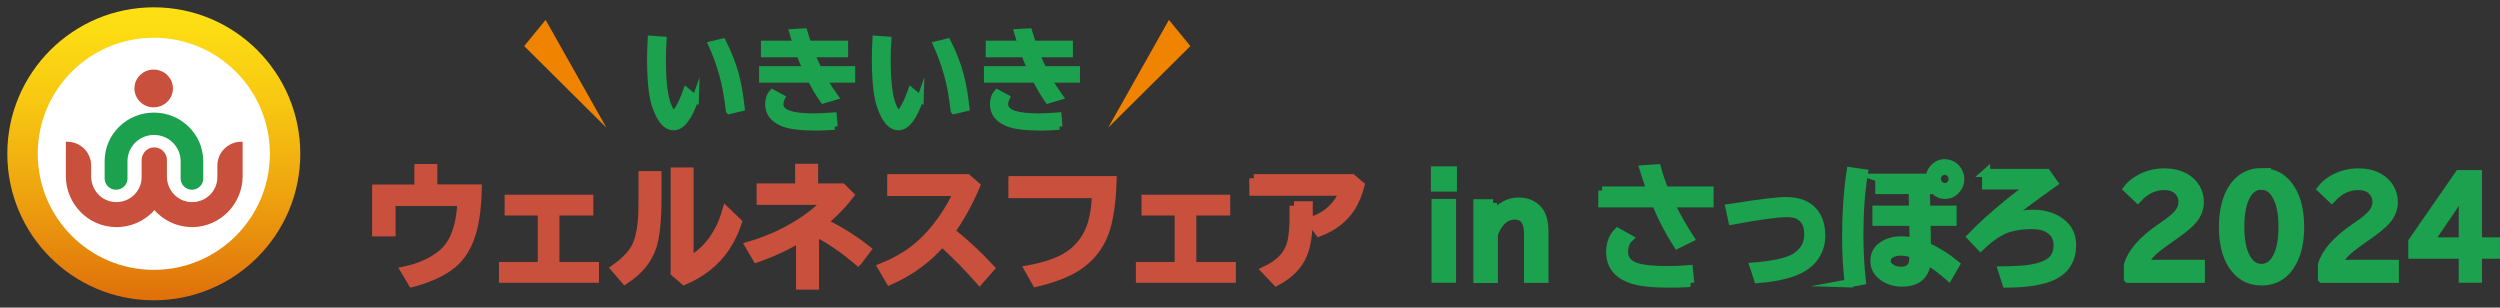
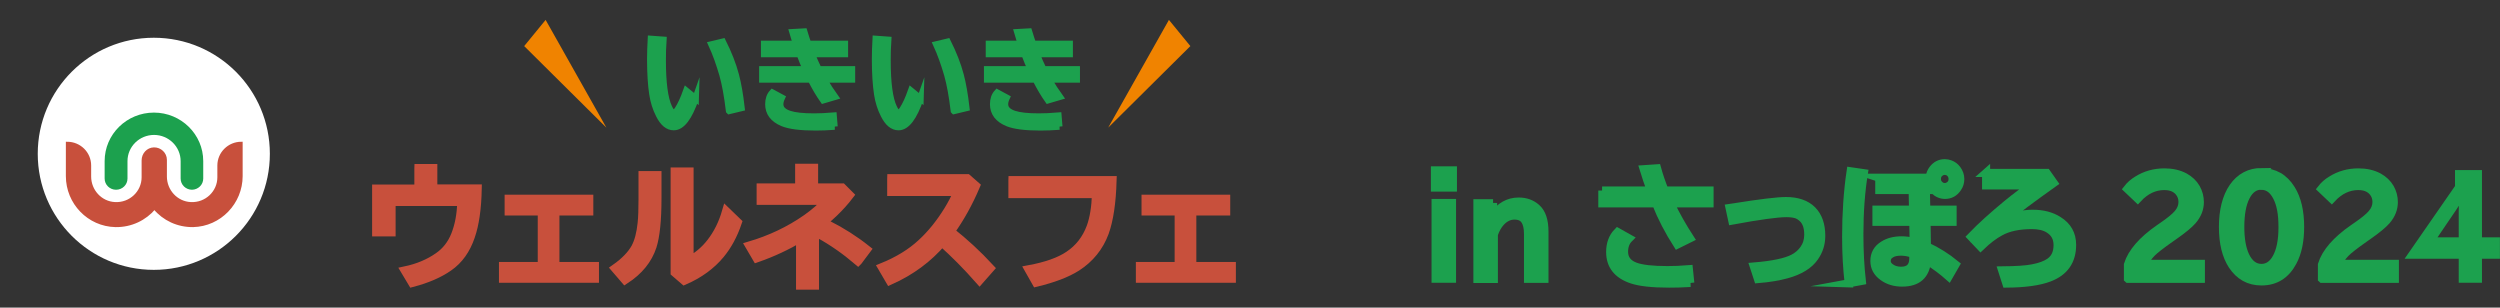
<svg xmlns="http://www.w3.org/2000/svg" id="_レイヤー_1" data-name="レイヤー 1" viewBox="0 0 194.73 23.96">
  <rect x="0" y="0" width="194.73" height="23.96" fill="#333333" stroke="none" />
  <defs>
    <style>      .cls-1 {        stroke-width: .63px;      }      .cls-1, .cls-2, .cls-3, .cls-4 {        stroke-miterlimit: 10;      }      .cls-1, .cls-3 {        stroke: #1ca14e;      }      .cls-1, .cls-3, .cls-5 {        fill: #1ca14e;      }      .cls-6, .cls-2, .cls-4 {        fill: #c8503c;      }      .cls-6, .cls-7, .cls-8, .cls-5, .cls-9, .cls-10 {        stroke-width: 0px;      }      .cls-2 {        stroke-width: .69px;      }      .cls-2, .cls-4 {        stroke: #c8503c;      }      .cls-11 {        clip-path: url(#clippath);      }      .cls-7 {        fill: none;      }      .cls-8 {        fill: url(#_名称未設定グラデーション_79);      }      .cls-3 {        stroke-width: .5px;      }      .cls-4 {        stroke-width: .2px;      }      .cls-9 {        fill: #fff;      }      .cls-10 {        fill: #f08300;      }    </style>
    <clipPath id="clippath">
-       <circle class="cls-7" cx="11.98" cy="11.98" r="11.41" />
-     </clipPath>
+       </clipPath>
    <linearGradient id="_名称未設定グラデーション_79" data-name="名称未設定グラデーション 79" x1="11.98" y1="-.98" x2="11.98" y2="24.82" gradientUnits="userSpaceOnUse">
      <stop offset="0" stop-color="#ffe314" />
      <stop offset=".14" stop-color="#fcdb13" />
      <stop offset=".36" stop-color="#f7c611" />
      <stop offset=".62" stop-color="#eea40f" />
      <stop offset=".91" stop-color="#e1750b" />
      <stop offset="1" stop-color="#dd660a" />
    </linearGradient>
  </defs>
  <g>
    <g class="cls-11">
      <rect class="cls-8" width="23.96" height="23.96" />
    </g>
    <circle class="cls-9" cx="11.98" cy="11.98" r="9.04" />
    <g>
-       <ellipse class="cls-6" cx="11.97" cy="6.89" rx="1.5" ry="1.47" />
      <path class="cls-4" d="M15.06,17.59c-1.22.02-2.31-.51-3.03-1.37-.72.85-1.81,1.39-3.03,1.37-2.11-.04-3.77-1.79-3.77-3.87v-2.58h0c.98,0,1.77.78,1.77,1.75v.86c0,1.1.85,2.04,1.96,2.09,1.19.06,2.17-.88,2.17-2.03v-1.32c0-.48.37-.9.86-.91s.91.38.91.87v1.3c0,1.1.85,2.04,1.96,2.09,1.19.06,2.17-.88,2.17-2.03v-.92c0-.96.79-1.75,1.77-1.75h0v2.58c0,2.07-1.66,3.83-3.77,3.87Z" />
      <path class="cls-5" d="M14.96,14.78c-.49,0-.89-.39-.89-.87v-1.36c0-1.12-.93-2.04-2.07-2.04s-2.07.91-2.07,2.04v1.36c0,.48-.4.87-.89.87s-.89-.39-.89-.87v-1.36c0-2.09,1.72-3.78,3.84-3.78s3.84,1.7,3.84,3.78v1.36c0,.48-.4.87-.89.87Z" />
    </g>
  </g>
  <g>
    <g>
      <path class="cls-2" d="M32.62,13.12h1.1v1.59h3.46c-.03,1.54-.21,2.77-.53,3.69-.35,1.04-.92,1.84-1.7,2.38-.74.52-1.69.93-2.83,1.23l-.55-.92c.99-.21,1.85-.57,2.59-1.09.59-.41,1.03-.97,1.31-1.67.3-.75.47-1.62.49-2.63h-5.49v2.37h-1.14v-3.35h3.29v-1.59Z" />
      <path class="cls-2" d="M39.65,15.51h6.22v.93h-2.64v4.31h3.08v.93h-7.1v-.93h3.02v-4.31h-2.58v-.93Z" />
      <path class="cls-2" d="M50.08,13.67h1.1v1.78c0,1.7-.13,2.95-.38,3.73-.34,1.04-1.04,1.9-2.11,2.6l-.75-.87c.74-.52,1.26-1.06,1.57-1.62.25-.47.42-1.11.5-1.9.05-.45.07-1.09.07-1.92v-1.8ZM52.58,13.39h1.1v6.94c.65-.34,1.22-.81,1.7-1.43.53-.68.93-1.48,1.2-2.41l.86.83c-.33.97-.77,1.79-1.34,2.48-.71.86-1.65,1.54-2.8,2.04l-.72-.62v-7.82Z" />
      <path class="cls-2" d="M62.28,13.1h1.1v1.53h2.21l.57.57c-.71.93-1.61,1.8-2.71,2.59v4.43h-1.1v-3.71c-1.06.63-2.19,1.16-3.4,1.58l-.55-.94c1.62-.48,3.1-1.18,4.43-2.11.64-.45,1.18-.92,1.63-1.43h-5.18v-.98h3v-1.53ZM66.83,20.32c-.96-.82-1.97-1.53-3.05-2.12l.69-.69c1.08.55,2.09,1.19,3.02,1.93l-.66.88Z" />
      <path class="cls-2" d="M69.45,13.91h5.89l.65.57c-.55,1.3-1.21,2.49-1.97,3.55,1.08.85,2.11,1.8,3.09,2.86l-.81.92c-.96-1.09-1.94-2.08-2.93-2.96-1.07,1.26-2.42,2.26-4.05,2.99l-.59-1.01c1.21-.49,2.23-1.11,3.03-1.85.76-.69,1.45-1.54,2.08-2.55.33-.54.6-1.05.78-1.51h-5.17v-1Z" />
      <path class="cls-2" d="M78.89,14.06h7.74c-.05,1.72-.25,3.06-.6,4.04-.42,1.13-1.14,2.02-2.16,2.68-.77.49-1.82.89-3.15,1.21l-.56-.99c1.35-.25,2.39-.62,3.11-1.11.79-.53,1.36-1.26,1.71-2.2.25-.69.39-1.56.42-2.6h-6.51v-1.02Z" />
      <path class="cls-2" d="M89.26,15.51h6.22v.93h-2.64v4.31h3.08v.93h-7.1v-.93h3.02v-4.31h-2.58v-.93Z" />
-       <path class="cls-2" d="M97.66,13.91h7.65l.63.53c-.18.68-.42,1.25-.71,1.7-.55.86-1.37,1.51-2.47,1.93l-.62-.84c.76-.23,1.39-.64,1.89-1.23.3-.35.5-.72.62-1.1h-6.99v-1ZM100.79,16.02h1.12v.84c0,1.26-.14,2.23-.42,2.92-.35.87-1.04,1.58-2.07,2.13l-.81-.85c.71-.34,1.22-.74,1.55-1.2.25-.36.42-.74.49-1.15.09-.46.14-1.08.14-1.86v-.83Z" />
      <path class="cls-1" d="M111.77,13.27h1.4v1.34h-1.4v-1.34ZM111.82,15.81h1.28v5.9h-1.28v-5.9Z" />
      <path class="cls-1" d="M116.3,15.81v1.02c.53-.75,1.19-1.13,1.99-1.13.56,0,1.02.17,1.39.5.42.37.62.99.62,1.84v3.68h-1.28v-3.51c0-.46-.08-.82-.25-1.06-.16-.24-.43-.36-.81-.36s-.75.17-1.06.51c-.23.25-.41.57-.54.96v3.47h-1.28v-5.9h1.22Z" />
      <path class="cls-1" d="M124.79,14.84h3.8c-.21-.56-.39-1.11-.56-1.66l1.04-.07c.16.58.36,1.16.59,1.73h3.5v1h-3.05c.41.87.92,1.78,1.53,2.72l-.99.49c-.67-1.05-1.23-2.12-1.66-3.21h-4.18v-1ZM131.67,22.04c-.63.04-1.18.05-1.67.05-1.31,0-2.28-.11-2.9-.32-1.12-.38-1.68-1.09-1.68-2.14,0-.64.19-1.16.58-1.56l.89.5c-.26.26-.39.61-.39,1.04,0,.54.28.92.85,1.14.5.19,1.34.29,2.52.29.5,0,1.06-.02,1.68-.07l.11,1.07Z" />
      <path class="cls-1" d="M134.72,16.2l.34-.05c2.07-.33,3.42-.49,4.05-.49.89,0,1.58.24,2.05.71.47.48.7,1.14.7,2,0,.61-.17,1.16-.52,1.66-.42.61-1.15,1.06-2.17,1.34-.62.17-1.37.3-2.24.37l-.32-.98c1.48-.12,2.51-.34,3.09-.65.34-.18.61-.42.81-.71.23-.33.34-.7.34-1.12,0-.57-.14-.99-.43-1.27-.15-.14-.3-.24-.46-.3-.2-.07-.47-.11-.82-.11-.69,0-2.09.19-4.21.58l-.21-.98Z" />
      <path class="cls-1" d="M144,22.07c-.13-1.11-.2-2.32-.2-3.62,0-1.85.12-3.56.35-5.11l1.03.15c-.23,1.42-.35,3-.35,4.75,0,1.27.06,2.49.19,3.64l-1.03.19ZM146.35,13.84h3.95c.03-.26.12-.48.26-.66.24-.31.55-.47.93-.47.14,0,.27.03.41.08.21.08.39.21.53.4.17.23.26.48.26.76,0,.25-.07.49-.22.7-.24.35-.56.53-.97.53-.32,0-.61-.13-.86-.38h-.63l.03,1.53h2.05v.95h-2.03l.03,1.91c.78.36,1.53.83,2.24,1.41l-.54.94c-.51-.45-1.07-.87-1.69-1.25-.1,1.15-.74,1.72-1.94,1.72-.58,0-1.08-.15-1.49-.45-.45-.32-.67-.73-.67-1.23,0-.54.23-.96.71-1.25.38-.24.85-.36,1.42-.36.29,0,.6.04.93.12l-.03-1.56h-2.87v-.95h2.85l-.03-1.53h-2.6v-.95ZM149.03,19.78c-.33-.12-.65-.18-.96-.18s-.56.05-.75.16c-.24.13-.36.32-.36.57,0,.18.08.34.24.47.23.19.52.29.88.29.63,0,.95-.32.95-.95v-.35ZM151.48,13.31c-.12,0-.23.03-.33.1-.19.12-.28.3-.28.53,0,.17.05.31.17.43.12.13.27.2.44.2.1,0,.19-.02.28-.07.22-.12.33-.3.33-.56,0-.18-.06-.33-.18-.45-.11-.12-.26-.18-.43-.18Z" />
      <path class="cls-1" d="M154.69,13.47h4.73l.55.78c-1.59,1.13-2.94,2.13-4.03,3.01.79-.4,1.58-.61,2.38-.61s1.46.17,2.01.52c.71.44,1.07,1.07,1.07,1.9,0,1.26-.6,2.11-1.79,2.56-.79.3-1.9.45-3.33.46l-.33-1.03c1.08-.01,1.87-.06,2.37-.16.59-.11,1.04-.28,1.35-.5.4-.29.6-.72.6-1.31,0-.54-.22-.96-.67-1.24-.34-.22-.79-.32-1.32-.32-1.01,0-1.84.17-2.47.52-.49.26-1,.65-1.54,1.17l-.74-.78c.79-.82,1.72-1.65,2.76-2.51.73-.6,1.39-1.09,1.97-1.49h-3.56v-.98Z" />
      <path class="cls-1" d="M165.75,21.71v-1.1c.3-.96,1.12-1.9,2.45-2.82l.26-.18c.57-.39.97-.72,1.18-.97.24-.28.36-.58.36-.91,0-.29-.09-.55-.26-.76-.26-.32-.64-.48-1.16-.48-.77,0-1.46.33-2.07.99l-.81-.77c.21-.27.47-.5.77-.68.63-.4,1.34-.6,2.12-.6.61,0,1.13.12,1.58.36.38.21.68.49.89.85.19.34.29.71.29,1.1,0,.52-.19,1-.57,1.44-.26.3-.73.69-1.43,1.18l-.3.21c-.74.52-1.23.9-1.47,1.15-.29.31-.48.58-.58.83h4.43v1.17h-5.67Z" />
      <path class="cls-1" d="M176.16,13.41c.99,0,1.76.44,2.31,1.33.46.74.69,1.72.69,2.93,0,1.11-.19,2.02-.58,2.74-.54,1.01-1.35,1.51-2.43,1.51-.97,0-1.72-.42-2.27-1.25-.49-.75-.73-1.75-.73-3s.26-2.33.79-3.09c.54-.78,1.29-1.18,2.23-1.18ZM176.14,14.46c-.51,0-.92.29-1.21.87-.29.57-.43,1.35-.43,2.35,0,.93.13,1.68.39,2.24.3.63.72.95,1.26.95.47,0,.86-.25,1.15-.76.33-.57.49-1.38.49-2.42s-.14-1.77-.43-2.34c-.3-.59-.7-.88-1.22-.88Z" />
      <path class="cls-1" d="M180.86,21.71v-1.1c.3-.96,1.12-1.9,2.45-2.82l.26-.18c.57-.39.97-.72,1.18-.97.24-.28.36-.58.36-.91,0-.29-.09-.55-.26-.76-.26-.32-.64-.48-1.16-.48-.77,0-1.46.33-2.07.99l-.81-.77c.21-.27.47-.5.77-.68.63-.4,1.34-.6,2.12-.6.61,0,1.13.12,1.58.36.38.21.68.49.89.85.19.34.29.71.29,1.1,0,.52-.19,1-.57,1.44-.26.3-.73.69-1.43,1.18l-.3.21c-.74.52-1.23.9-1.47,1.15-.29.31-.48.58-.58.83h4.43v1.17h-5.67Z" />
-       <path class="cls-1" d="M191.54,13.56h1.47v5.24h1.4v1.04h-1.4v1.87h-1.18v-1.87h-3.93v-1.03l3.64-5.25ZM191.83,18.8v-2.32c0-.53.02-1.13.07-1.81h-.04c-.31.67-.57,1.16-.79,1.48l-1.8,2.65h2.55Z" />
+       <path class="cls-1" d="M191.54,13.56h1.47v5.24h1.4v1.04h-1.4v1.87h-1.18v-1.87h-3.93l3.64-5.25ZM191.83,18.8v-2.32c0-.53.02-1.13.07-1.81h-.04c-.31.67-.57,1.16-.79,1.48l-1.8,2.65h2.55Z" />
    </g>
    <g>
      <path class="cls-3" d="M54.19,7.66c-.51,1.49-1.08,2.24-1.71,2.24-.45,0-.83-.31-1.15-.95-.25-.49-.42-1.02-.51-1.61-.11-.71-.17-1.63-.17-2.75,0-.49.02-1.01.05-1.56l.97.07c-.04.56-.05,1.09-.05,1.59,0,1.76.16,2.99.49,3.68.13.29.26.43.38.43.08,0,.17-.09.29-.26.24-.36.46-.85.68-1.47l.73.6ZM56.79,8.63c-.14-1.16-.31-2.09-.51-2.8-.25-.86-.53-1.65-.86-2.37l.88-.21c.45.9.79,1.76,1.01,2.59.18.67.33,1.53.45,2.57l-.96.23Z" />
      <path class="cls-3" d="M59.53,3.42h2.49c-.09-.25-.19-.56-.29-.91l.91-.05c.11.36.21.68.31.96h2.86v.79h-2.58c.16.39.33.78.53,1.19h2.6v.79h-2.19c.29.5.58.95.87,1.35l-.92.27c-.32-.45-.64-.99-.96-1.62h-3.78v-.79h3.4c-.16-.34-.32-.73-.49-1.19h-2.77v-.79ZM65.01,9.86c-.53.04-1.02.06-1.47.06-1.19,0-2.05-.11-2.58-.33-.74-.31-1.11-.8-1.11-1.47,0-.38.1-.68.31-.91l.74.4c-.08.17-.13.34-.13.51,0,.35.24.59.71.75.42.14,1.06.21,1.92.21.43,0,.94-.02,1.53-.07l.07.85Z" />
      <path class="cls-3" d="M71.7,7.66c-.51,1.49-1.08,2.24-1.71,2.24-.45,0-.83-.31-1.15-.95-.25-.49-.42-1.02-.51-1.61-.11-.71-.17-1.63-.17-2.75,0-.49.02-1.01.05-1.56l.97.07c-.04.56-.05,1.09-.05,1.59,0,1.76.16,2.99.49,3.68.13.29.26.43.38.43.08,0,.17-.09.29-.26.24-.36.46-.85.68-1.47l.73.6ZM74.3,8.63c-.14-1.16-.31-2.09-.51-2.8-.25-.86-.53-1.65-.86-2.37l.88-.21c.45.9.79,1.76,1.01,2.59.18.67.33,1.53.45,2.57l-.96.23Z" />
      <path class="cls-3" d="M77.04,3.42h2.49c-.09-.25-.19-.56-.29-.91l.91-.05c.11.36.21.68.31.96h2.86v.79h-2.58c.16.39.33.78.53,1.19h2.6v.79h-2.19c.29.5.58.95.87,1.35l-.92.27c-.32-.45-.64-.99-.96-1.62h-3.78v-.79h3.4c-.16-.34-.32-.73-.49-1.19h-2.77v-.79ZM82.52,9.86c-.53.04-1.02.06-1.47.06-1.19,0-2.05-.11-2.58-.33-.74-.31-1.11-.8-1.11-1.47,0-.38.1-.68.31-.91l.74.4c-.08.17-.13.34-.13.51,0,.35.24.59.71.75.42.14,1.06.21,1.92.21.43,0,.94-.02,1.53-.07l.07.85Z" />
    </g>
    <polygon class="cls-10" points="47.23 9.94 42.5 1.55 40.83 3.59 47.23 9.94" />
    <polygon class="cls-10" points="86.32 9.94 91.05 1.55 92.72 3.59 86.32 9.94" />
  </g>
</svg>